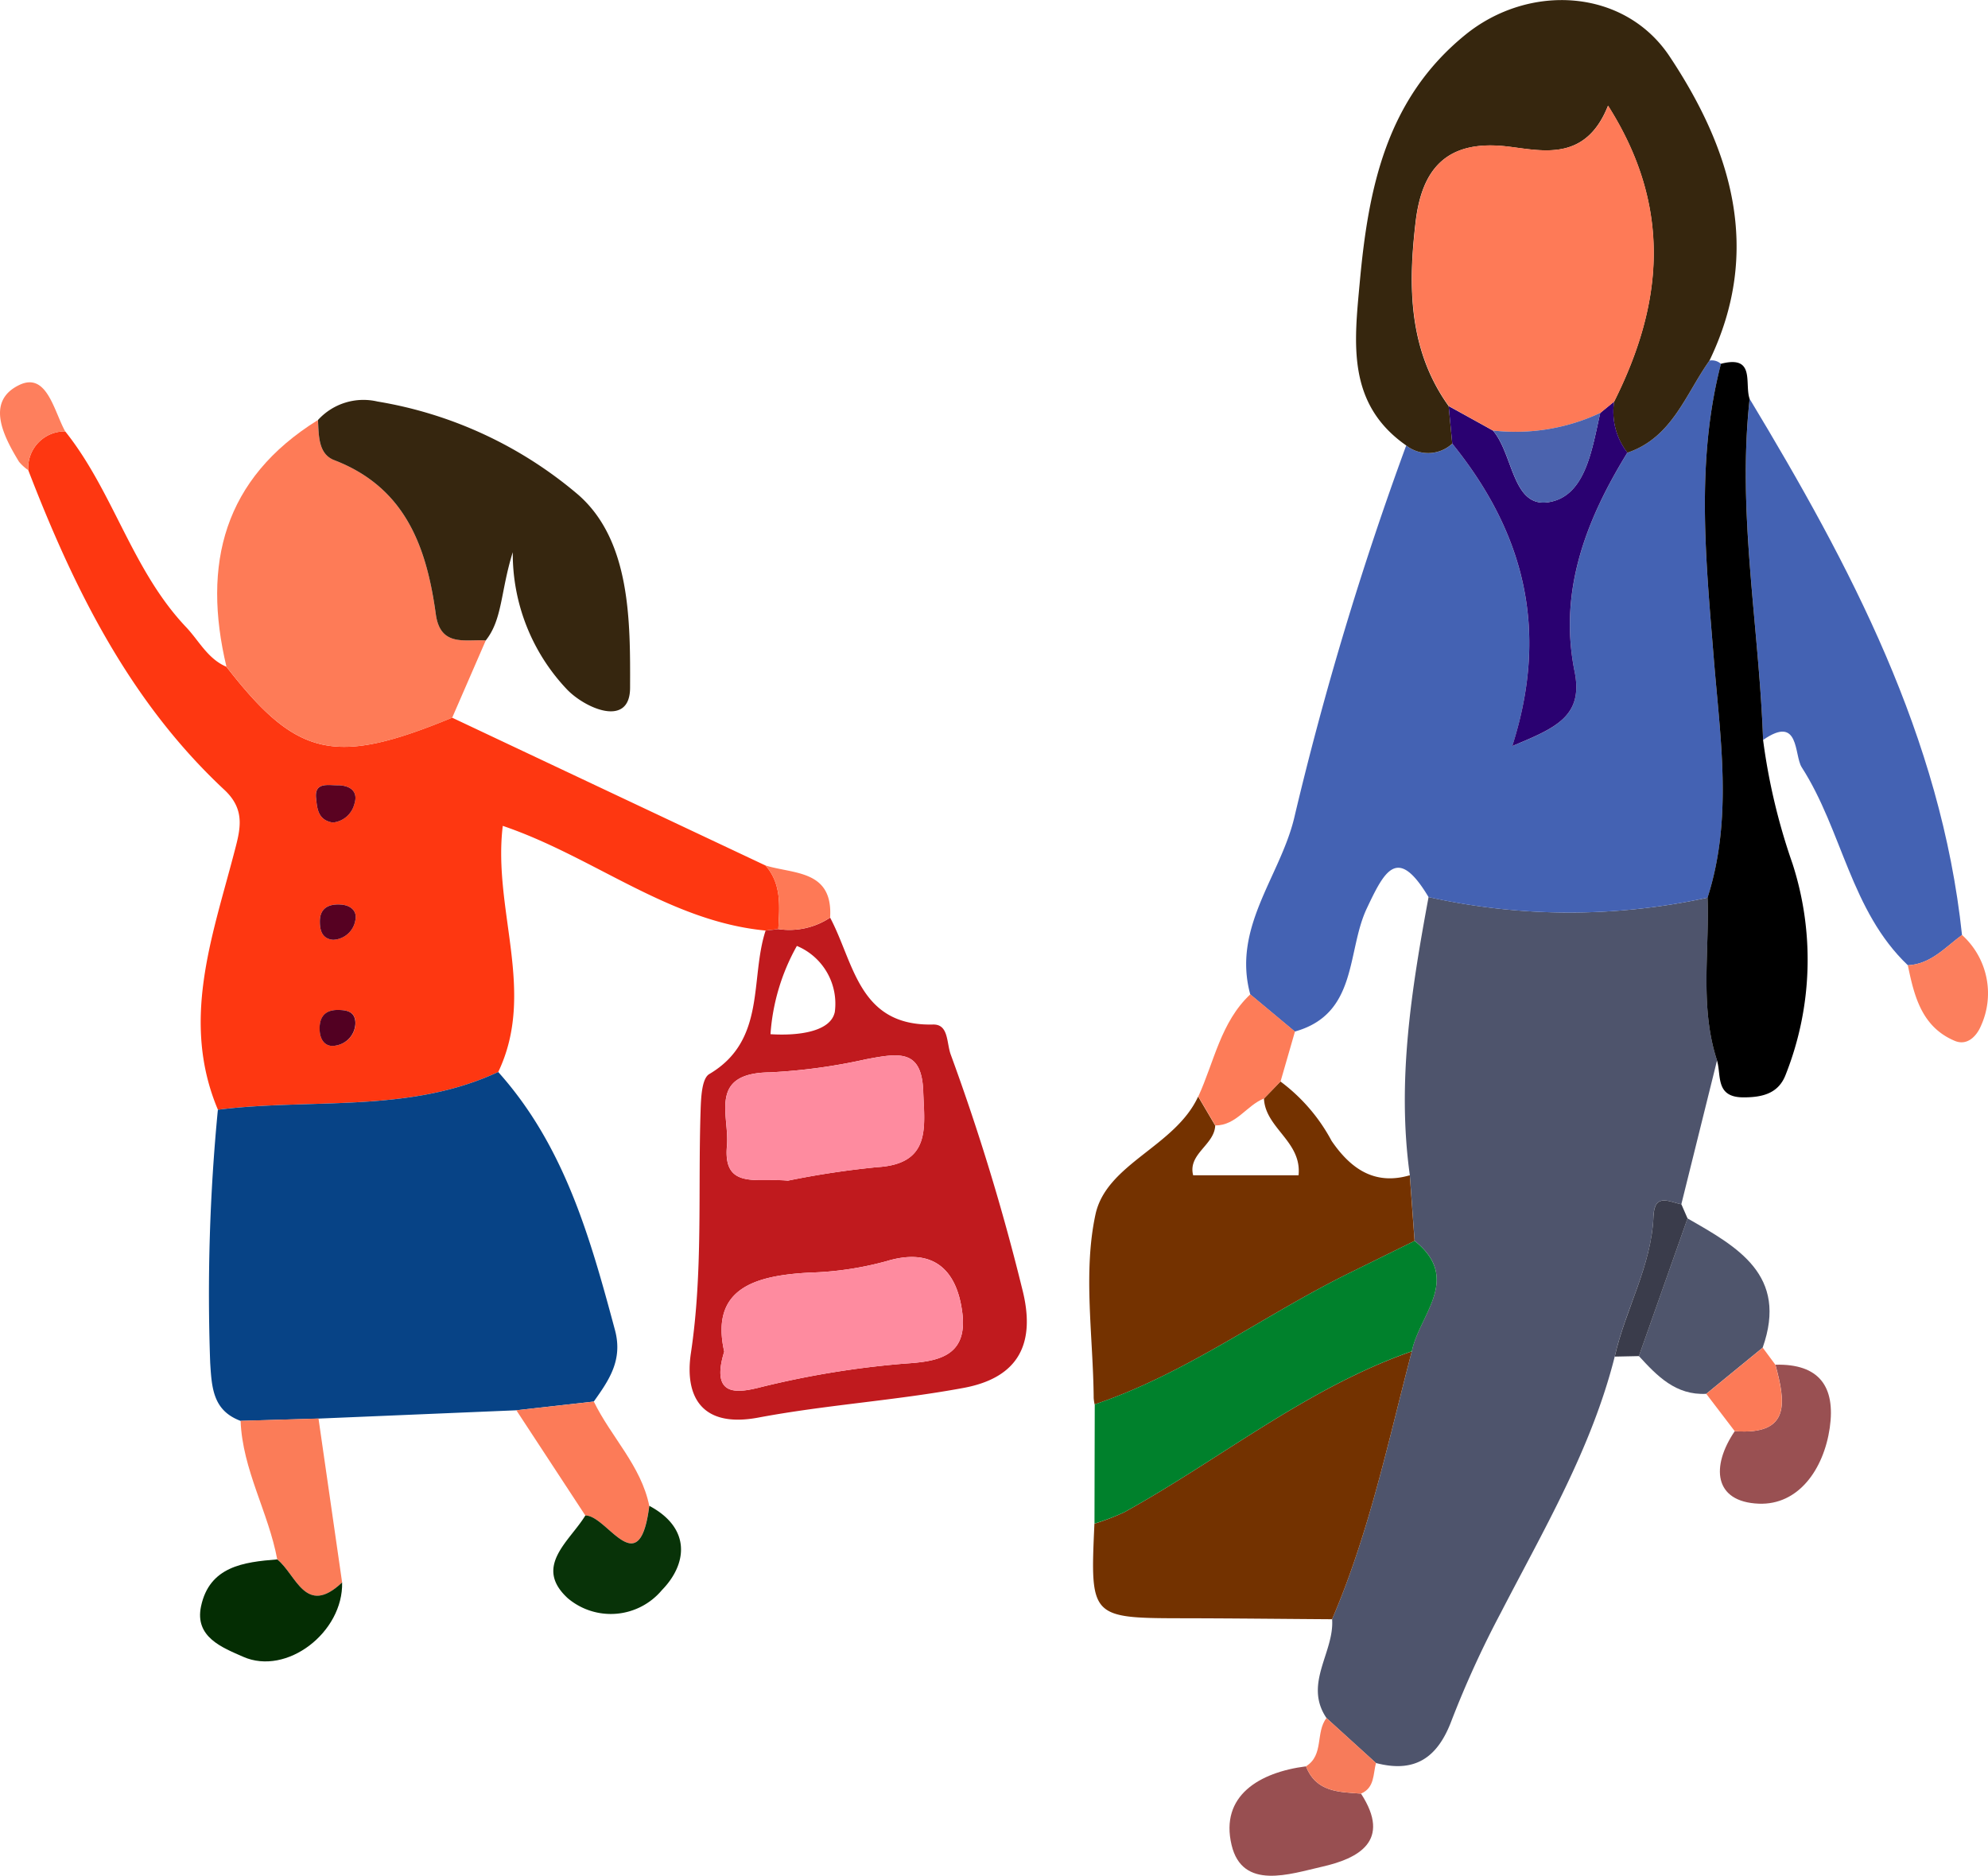
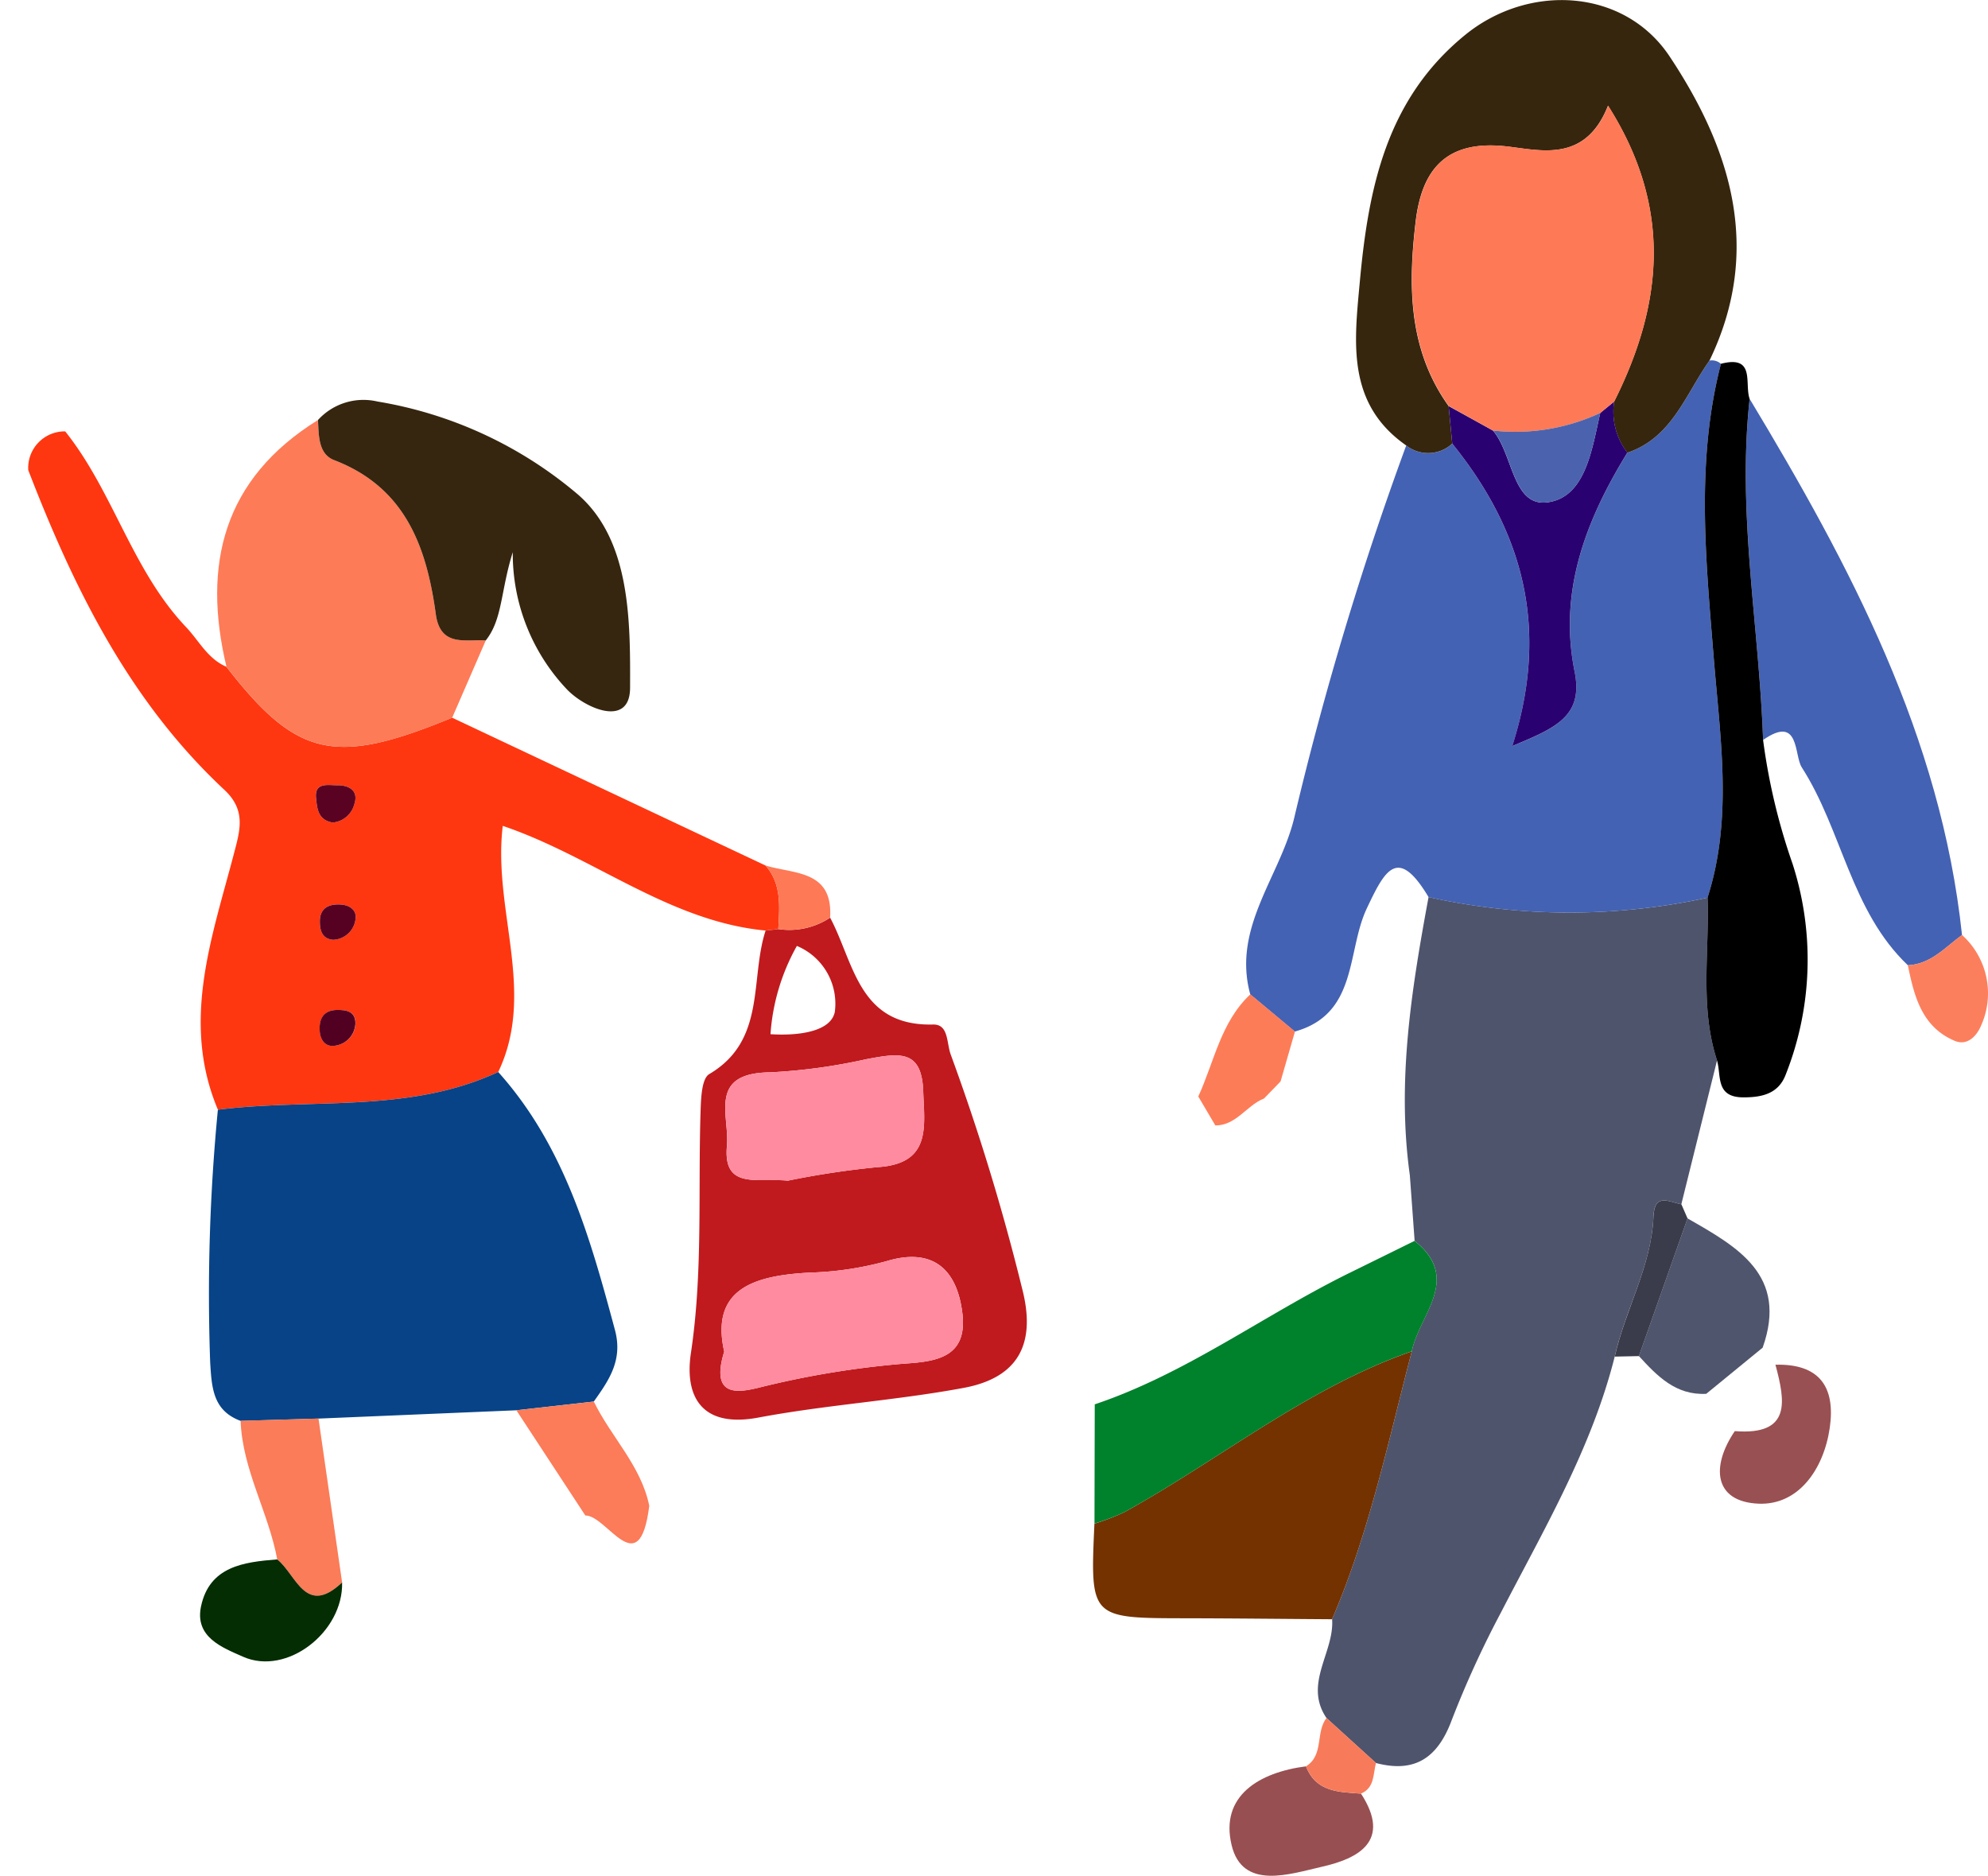
<svg xmlns="http://www.w3.org/2000/svg" width="110.367" height="104.128" viewBox="0 0 110.367 104.128">
  <g transform="translate(-344.28 -100.153)">
    <g transform="translate(344.28 121.377)">
-       <path d="M364.549,128.138a3.474,3.474,0,0,0-2.1-3.7,11.62,11.62,0,0,0-1.465,4.9C362.541,129.441,364.3,129.2,364.549,128.138Z" transform="translate(-318.208 -93.15)" fill="none" />
+       <path d="M364.549,128.138a3.474,3.474,0,0,0-2.1-3.7,11.62,11.62,0,0,0-1.465,4.9Z" transform="translate(-318.208 -93.15)" fill="none" />
      <path d="M344.893,115.432c2.538,6.583,5.628,12.839,10.882,17.742,1.234,1.15.871,2.269.52,3.608-1.221,4.65-2.922,9.295-.873,14.155,5.193-.653,10.593.223,15.563-2.095h0c2.123-4.445-.315-9,.251-13.663,5.039,1.708,9.218,5.3,14.59,5.812q.353-.038.707-.085h0c.064-1.237.2-2.484-.709-3.526q-8.7-4.1-17.4-8.207c-6.517,2.689-8.616,2.215-12.532-2.827-1.042-.443-1.521-1.447-2.248-2.212-2.993-3.157-4.028-7.51-6.7-10.854A2.027,2.027,0,0,0,344.893,115.432Zm17.084,31.94c-.517.113-.863-.22-.9-.812-.049-.73.259-1.16.986-1.162.456,0,.986.051,1,.725A1.294,1.294,0,0,1,361.977,147.372Zm1.073-6.942a1.3,1.3,0,0,1-1.232,1.073c-.63-.051-.735-.553-.737-1.009-.005-.73.461-.993,1.163-.947C362.822,139.586,363.168,139.924,363.05,140.431Zm-1-7.505c.627-.008,1.2.279.945,1.045a1.37,1.37,0,0,1-1.2,1.024c-.832-.138-.863-.8-.924-1.334C360.758,132.723,361.562,132.933,362.049,132.926Z" transform="translate(-343.324 -110.557)" fill="#fe3711" />
      <path d="M348.9,143.308c.087,1.4.154,2.658,1.69,3.229l4.325-.128,10.98-.461,4.3-.484h0c.845-1.186,1.623-2.3,1.178-3.966-1.38-5.142-2.812-10.235-6.483-14.329h0c-4.97,2.317-10.37,1.442-15.563,2.095A105.8,105.8,0,0,0,348.9,143.308Z" transform="translate(-337.231 -88.883)" fill="#074386" />
      <path d="M364.156,124.46v0h0q-.353.046-.707.085c-.878,2.7.049,6.092-3.126,7.963-.417.246-.458,1.319-.481,2.015-.148,4.489.136,8.977-.538,13.471-.359,2.4.579,4.179,3.749,3.582,3.761-.707,7.613-.945,11.377-1.644,3.1-.571,4.046-2.5,3.26-5.526a123.1,123.1,0,0,0-3.953-12.959c-.251-.658-.108-1.71-.991-1.69-4.135.1-4.376-3.418-5.713-5.933A4.1,4.1,0,0,1,364.156,124.46Zm10.217,21.306c.315,2.512-1.511,2.7-3.231,2.817a50.164,50.164,0,0,0-8.127,1.347c-1.109.264-2.642.512-1.862-2.015-.8-3.562,1.792-4.228,4.752-4.386a17.908,17.908,0,0,0,4.268-.638C372.645,142.148,374.058,143.241,374.373,145.766ZM372.2,133.48c.069,1.949.458,4.015-2.545,4.194a48.184,48.184,0,0,0-4.967.75c-1.718-.164-3.613.517-3.385-1.938.154-1.664-1.081-4.038,2.389-4.074a31.654,31.654,0,0,0,5.336-.727C370.875,131.34,372.125,131.117,372.2,133.48Zm-4.916-4.386c-.248,1.06-2.007,1.3-3.562,1.2a11.62,11.62,0,0,1,1.465-4.9A3.474,3.474,0,0,1,367.288,129.094Z" transform="translate(-320.947 -94.107)" fill="#c01a1e" />
      <path d="M362.037,129.56q.933-2.147,1.864-4.289c-1.142-.074-2.522.381-2.773-1.465-.512-3.733-1.693-7.026-5.638-8.545-.9-.346-.855-1.378-.909-2.225v0c-5.236,3.254-6.435,8-5.075,13.7C353.42,131.775,355.52,132.248,362.037,129.56Z" transform="translate(-336.933 -110.942)" fill="#fe7b57" />
      <path d="M352.081,115.931c3.946,1.518,5.126,4.811,5.638,8.545.251,1.846,1.631,1.39,2.773,1.465.935-1.173.819-2.722,1.5-4.9A10.951,10.951,0,0,0,365,128.657c1.011,1.058,3.5,2.148,3.505-.09.013-3.68.038-8.173-2.886-10.721a22.967,22.967,0,0,0-11.141-5.17,3.41,3.41,0,0,0-3.3,1.027v0C351.226,114.553,351.185,115.585,352.081,115.931Z" transform="translate(-333.525 -111.611)" fill="#36260f" />
      <path d="M351.53,142.5c1.052.835,1.562,3.2,3.587,1.293l.015-.015q-.657-4.548-1.311-9.1h0l-4.325.128C349.6,137.528,351.046,139.886,351.53,142.5Z" transform="translate(-336.139 -77.157)" fill="#fb7c58" />
      <path d="M352.9,137.736c-1.861.146-3.761.387-4.23,2.609-.361,1.71,1.193,2.289,2.333,2.794,2.425,1.075,5.569-1.36,5.5-4.125l-.015.015C354.463,140.932,353.954,138.571,352.9,137.736Z" transform="translate(-337.51 -72.393)" fill="#042d03" />
      <path d="M359.307,140.639c1.206-.026,3,3.831,3.549-.538h0c-.456-2.233-2.123-3.82-3.078-5.787h0l-4.3.484Z" transform="translate(-326.811 -77.733)" fill="#fc7b58" />
-       <path d="M358.055,137.112c-.873,1.434-2.9,2.827-.973,4.594a3.7,3.7,0,0,0,5.224-.453c1.411-1.442,1.636-3.434-.7-4.678h0C361.056,140.942,359.261,137.086,358.055,137.112Z" transform="translate(-325.559 -74.206)" fill="#083308" />
-       <path d="M345.849,117.092a2.027,2.027,0,0,1,2.051-2.151c-.63-1.139-1.019-3.311-2.55-2.576-1.869.9-.9,2.812-.013,4.263A2.491,2.491,0,0,0,345.849,117.092Z" transform="translate(-344.28 -112.217)" fill="#fe7f5d" />
      <path d="M361.587,126.219v0a4.1,4.1,0,0,0,2.876-.638c.164-2.645-2-2.407-3.585-2.891C361.784,123.735,361.651,124.982,361.587,126.219Z" transform="translate(-318.378 -95.868)" fill="#fe7956" />
      <path d="M352.064,123.031a1.37,1.37,0,0,0,1.2-1.024c.253-.766-.318-1.052-.945-1.045-.486.008-1.291-.2-1.178.735C351.2,122.23,351.232,122.893,352.064,123.031Z" transform="translate(-333.592 -98.593)" fill="#5a0221" />
      <path d="M352.2,125.824c-.727,0-1.034.433-.986,1.163.041.591.387.924.9.812a1.294,1.294,0,0,0,1.083-1.25C353.187,125.875,352.657,125.824,352.2,125.824Z" transform="translate(-333.466 -90.982)" fill="#520022" />
      <path d="M352.378,123.542c-.7-.046-1.168.218-1.163.947,0,.456.108.958.737,1.009a1.3,1.3,0,0,0,1.232-1.073C353.3,123.918,352.956,123.581,352.378,123.542Z" transform="translate(-333.458 -94.551)" fill="#560122" />
      <path d="M369.133,131.408a17.909,17.909,0,0,1-4.268.638c-2.96.159-5.556.824-4.752,4.386-.781,2.527.753,2.279,1.862,2.015A50.168,50.168,0,0,1,370.1,137.1c1.721-.118,3.546-.3,3.231-2.817S371.6,130.666,369.133,131.408Z" transform="translate(-319.906 -82.624)" fill="#fe8b9f" />
      <path d="M360.1,131.824c-.228,2.456,1.667,1.774,3.385,1.938a48.179,48.179,0,0,1,4.967-.75c3-.179,2.614-2.246,2.545-4.194-.079-2.363-1.329-2.141-3.173-1.795a31.654,31.654,0,0,1-5.336.727C359.018,127.786,360.252,130.16,360.1,131.824Z" transform="translate(-319.739 -89.444)" fill="#fe8b9f" />
    </g>
    <g transform="translate(404.753 100.153)">
      <path d="M394.49,127.633h0A35.992,35.992,0,0,1,379,127.6c-.945,5.108-1.767,10.222-1.04,15.44h0q.134,1.821.266,3.644l0,0h0c2.637,2.107.256,4.094-.154,6.127-1.311,5.006-2.368,10.089-4.427,14.872h0c.136,1.846-1.605,3.585-.31,5.495q1.375,1.252,2.745,2.494h0c2.166.571,3.426-.292,4.2-2.366A55.179,55.179,0,0,1,383,167.352c2.389-4.627,5.047-9.126,6.335-14.242h0c.591-2.63,2.041-5.026,2.151-7.787.054-1.326.883-.791,1.547-.671h0l1.982-7.981h0C394.047,133.7,394.6,130.649,394.49,127.633Z" transform="translate(-360.164 -77.802)" fill="#4e546c" />
      <path d="M374,153.227h0c3.521-.981,2.87-4.466,4-6.842,1-2.118,1.711-3.487,3.426-.622h0a35.992,35.992,0,0,0,15.489.031h0v0c1.413-4.4.7-8.865.343-13.315-.441-5.454-1-10.911.4-16.318h0a.748.748,0,0,0-.635-.182h0c-1.332,1.872-2.066,4.274-4.558,5.113h0c-2.294,3.731-3.828,7.682-2.932,12.145.5,2.489-1.032,3.132-3.459,4.143,2.1-6.57.566-11.963-3.331-16.787v0l0,0a1.975,1.975,0,0,1-2.558.1,180.154,180.154,0,0,0-6.227,20.712c-.8,3.254-3.444,6.066-2.43,9.761h0Q372.763,152.194,374,153.227Z" transform="translate(-362.59 -95.962)" fill="#4462b3" />
      <path d="M379.02,132.781l0,0c-.067-.694-.133-1.39-.2-2.084h0c-2.238-3.121-2.256-6.665-1.833-10.237.346-2.922,1.71-4.571,5.093-4.174,1.9.223,4.338.889,5.587-2.266,3.6,5.669,3.05,11.016.338,16.429a3.717,3.717,0,0,0,.737,2.835h0c2.491-.84,3.226-3.242,4.558-5.113h0c2.947-6.11,1.227-11.715-2.215-16.889-2.514-3.777-7.8-4.071-11.336-1.2-4.409,3.582-5.39,8.552-5.866,13.768-.307,3.336-.727,6.716,2.573,9.026h0A1.972,1.972,0,0,0,379.02,132.781Z" transform="translate(-358.869 -108.153)" fill="#36260e" />
-       <path d="M385.956,140.451l0,0q-.134-1.821-.266-3.644h0c-1.979.579-3.3-.392-4.338-1.905a9.929,9.929,0,0,0-2.84-3.3l-.917.945h0c.074,1.649,2.112,2.381,1.92,4.261h-5.851c-.307-1.191,1.183-1.682,1.224-2.763l-.947-1.608h0c-1.278,2.781-5.088,3.718-5.7,6.545-.7,3.252-.125,6.78-.1,10.188a2.464,2.464,0,0,0,.054.358c5.1-1.713,9.4-4.967,14.178-7.313Q384.167,141.333,385.956,140.451Z" transform="translate(-367.897 -71.564)" fill="#743200" />
      <path d="M394.134,146.56c-1.168-11.013-6.207-20.495-11.789-29.759-.7,6.348.525,12.621.748,18.933h0c2.041-1.426,1.71.845,2.143,1.518,2.251,3.505,2.717,7.968,5.892,10.99,1.28-.061,2.072-1,3.006-1.68Z" transform="translate(-345.683 -94.657)" fill="#4462b3" />
      <path d="M369.717,146.38a12.579,12.579,0,0,1-1.662.638v0c-.238,5.249-.238,5.244,5.044,5.252,2.717.005,5.434.036,8.148.054h0c2.059-4.783,3.116-9.866,4.427-14.872C379.831,139.49,375.053,143.433,369.717,146.38Z" transform="translate(-367.769 -62.435)" fill="#733200" />
      <path d="M383.728,118.047c-.3-.842.348-2.453-1.593-1.949h0c-1.4,5.408-.84,10.864-.4,16.318.356,4.45,1.07,8.911-.343,13.315v0c.108,3.016-.443,6.071.525,9.039h0c.246.845-.1,2.041,1.449,2.051,1.08.005,1.974-.218,2.368-1.273a17.323,17.323,0,0,0,.376-11.694,34.329,34.329,0,0,1-1.636-6.878h0C384.253,130.668,383.029,124.395,383.728,118.047Z" transform="translate(-347.067 -95.903)" />
      <path d="M369.671,150.116c5.336-2.947,10.114-6.89,15.96-8.931.41-2.033,2.791-4.02.154-6.13l0,0q-1.79.883-3.58,1.762c-4.775,2.345-9.077,5.6-14.178,7.313q-.008,3.311-.015,6.619v0A12.576,12.576,0,0,0,369.671,150.116Z" transform="translate(-367.723 -66.171)" fill="#00812c" />
      <path d="M379.814,142.211c1.017,1.111,2.051,2.184,3.738,2.095h0q1.567-1.279,3.132-2.563h0c1.426-4.03-1.4-5.59-4.171-7.175l-2.7,7.643Z" transform="translate(-349.3 -66.931)" fill="#4f556c" />
      <path d="M375.185,146.447c-2.591.333-4.78,1.631-4.133,4.363.6,2.543,3.249,1.611,5.029,1.209,2-.453,3.872-1.419,2.158-4.056C377.018,147.871,375.74,147.886,375.185,146.447Z" transform="translate(-363.153 -48.393)" fill="#984f51" />
      <path d="M382.4,141.428c-1.331,1.956-1.173,3.93,1.334,4.028,2.194.084,3.6-1.895,3.938-4.21.328-2.287-.584-3.567-3.016-3.505C385.2,139.767,385.558,141.674,382.4,141.428Z" transform="translate(-346.563 -61.982)" fill="#995052" />
      <path d="M373.913,135.492h0l.917-.945q.4-1.383.8-2.771-1.241-1.033-2.479-2.066h0c-1.644,1.544-2,3.738-2.888,5.672h0l.947,1.608C372.382,136.987,372.945,135.873,373.913,135.492Z" transform="translate(-364.211 -74.512)" fill="#fd7c58" />
      <path d="M388.651,128.424c-.935.681-1.726,1.618-3.006,1.68.353,1.718.773,3.423,2.6,4.194.707.3,1.227-.279,1.457-.827a4.36,4.36,0,0,0-1.047-5.047Z" transform="translate(-340.201 -76.519)" fill="#fc7f5d" />
-       <path d="M381.274,139.933l1.58,2.072c3.162.246,2.8-1.662,2.256-3.687-.236-.315-.471-.632-.7-.947h0q-1.567,1.283-3.132,2.563Z" transform="translate(-347.022 -62.558)" fill="#fc7a57" />
      <path d="M381.441,135.059c-.11,2.76-1.559,5.157-2.151,7.787h0l1.342-.028h0l2.7-7.643-.343-.786C382.324,134.268,381.495,133.732,381.441,135.059Z" transform="translate(-350.118 -67.537)" fill="#3a3c4b" />
      <path d="M373.733,145.4c-.622.789-.126,2.051-1.137,2.676.556,1.439,1.833,1.424,3.055,1.516.763-.328.663-1.078.83-1.7h0q-1.371-1.244-2.745-2.494Z" transform="translate(-360.564 -50.024)" fill="#f77b5a" />
      <path d="M384.875,116.859l-.771.63h0c-.461,1.992-.8,4.655-2.9,4.96-1.982.289-1.926-2.671-3.06-3.982q-1.225-.68-2.456-1.357v0h0c.067.694.133,1.39.2,2.084v0c3.9,4.824,5.436,10.217,3.331,16.787,2.427-1.011,3.961-1.654,3.459-4.143-.9-4.463.638-8.414,2.932-12.145h0A3.717,3.717,0,0,1,384.875,116.859Z" transform="translate(-355.736 -94.567)" fill="#2a0171" />
      <path d="M379.4,128.48a11.123,11.123,0,0,0,5.956-.978h0l.771-.63c2.712-5.413,3.259-10.76-.338-16.429-1.25,3.155-3.69,2.489-5.587,2.266-3.383-.4-4.747,1.252-5.093,4.174-.423,3.572-.4,7.116,1.836,10.237v0Q378.173,127.8,379.4,128.48Z" transform="translate(-356.983 -104.579)" fill="#fe7a57" />
      <path d="M376.65,118.083c1.134,1.311,1.078,4.271,3.06,3.982,2.1-.3,2.435-2.968,2.9-4.96h0A11.123,11.123,0,0,1,376.65,118.083Z" transform="translate(-354.238 -94.183)" fill="#4b63ae" />
    </g>
  </g>
</svg>